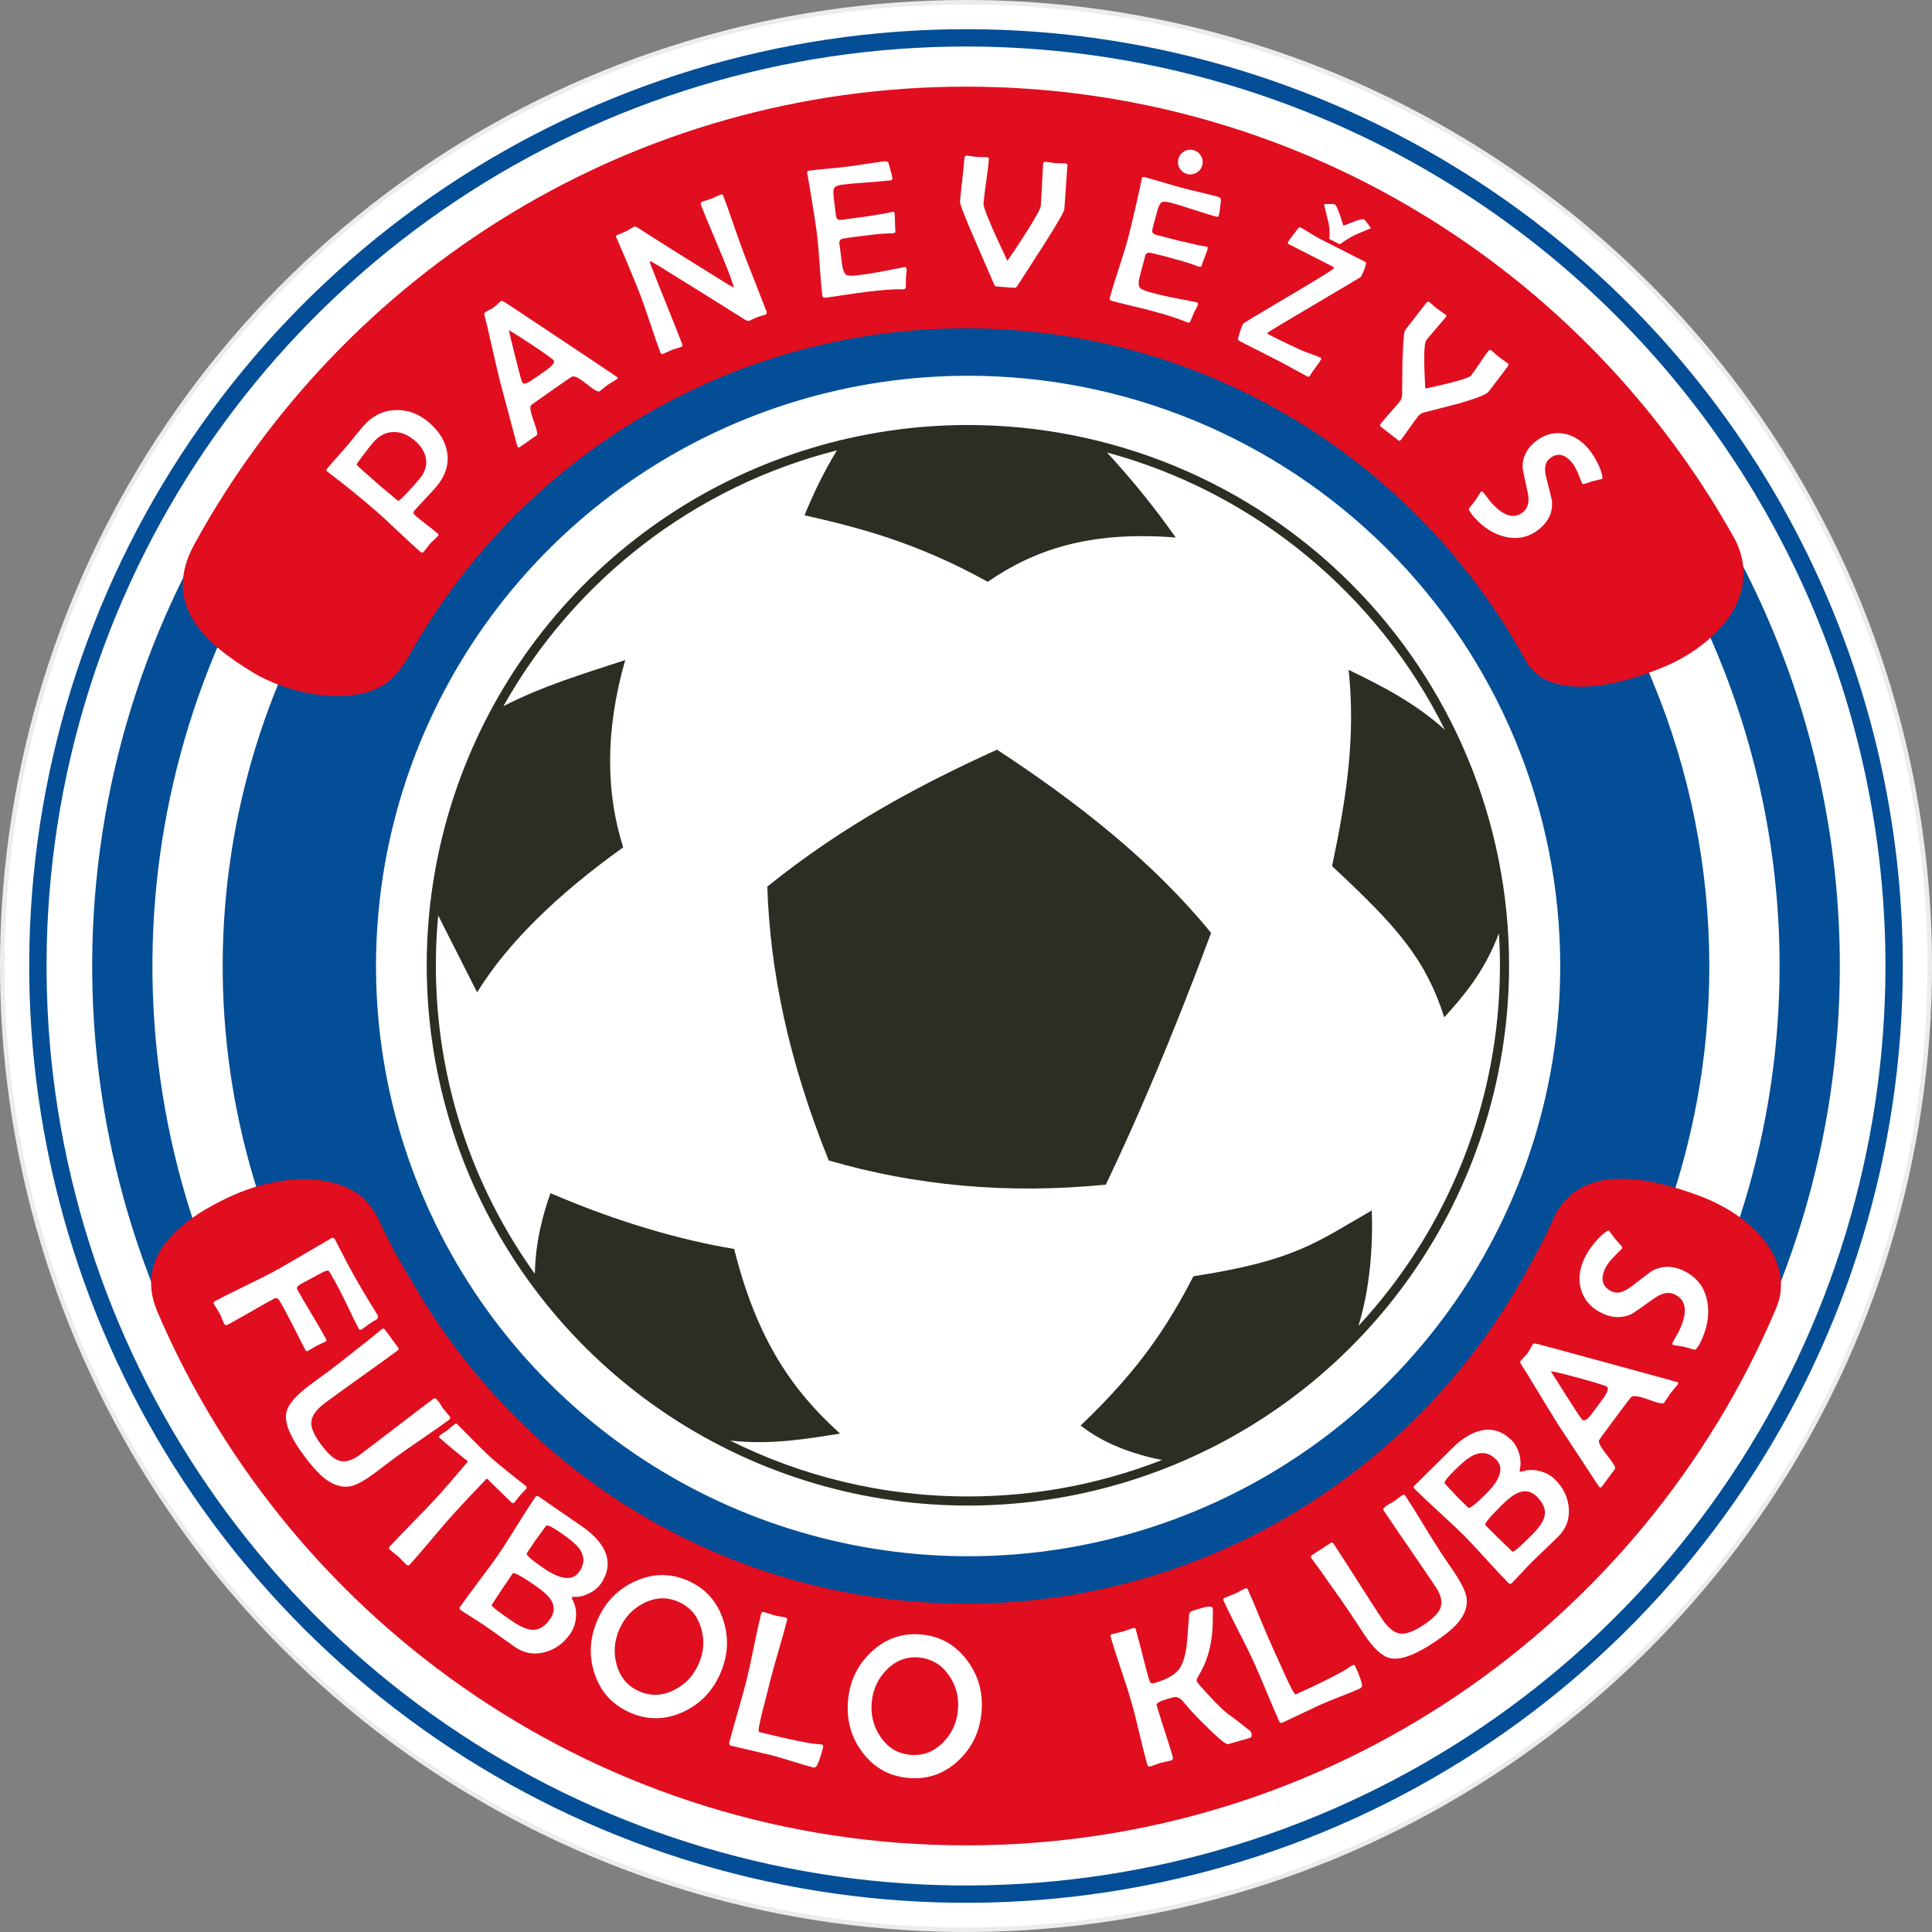
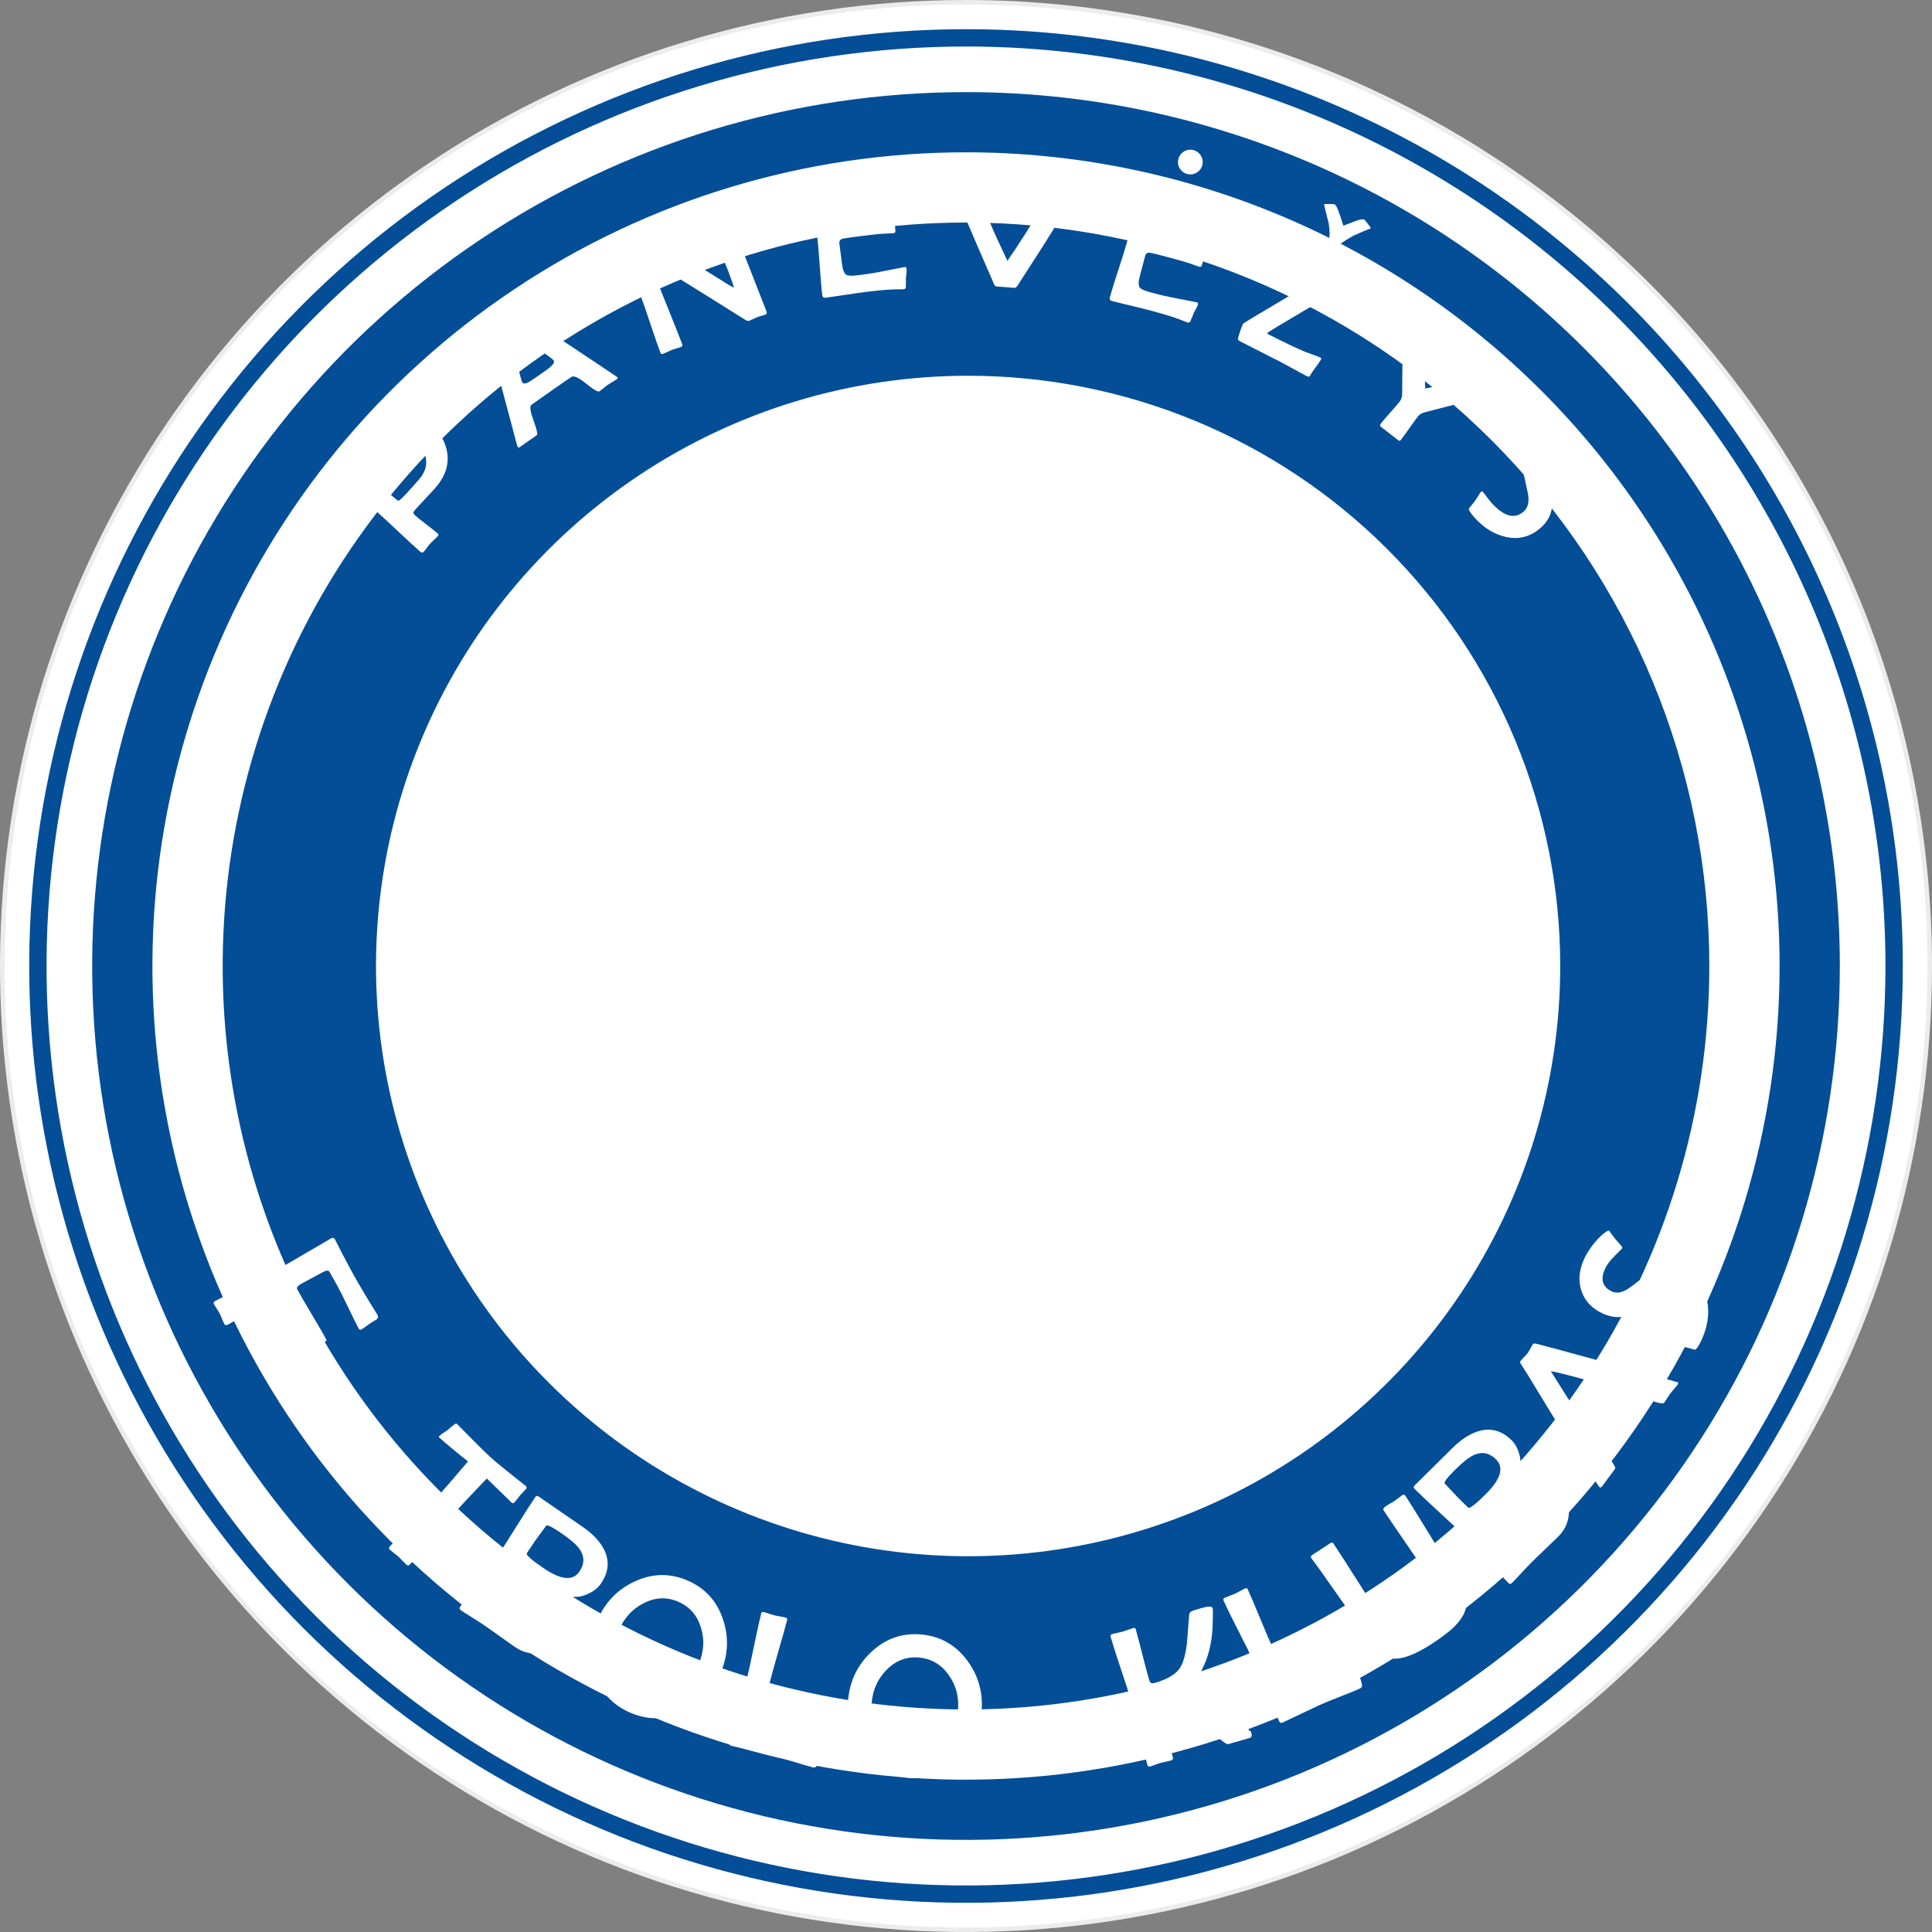
<svg xmlns="http://www.w3.org/2000/svg" width="480" height="480" viewBox="0 0 480 480" fill="none">
  <rect x="0" y="0" width="480" height="480" fill="#808080" stroke="none" />
  <g clip-path="url(#clip0_92_55760)">
    <path fill-rule="evenodd" clip-rule="evenodd" d="M240 0C303.652 0 364.697 25.286 409.706 70.294C454.714 115.303 480 176.348 480 240C480 287.467 465.924 333.869 439.553 373.337C413.181 412.805 375.698 443.566 331.844 461.731C287.99 479.896 239.734 484.649 193.178 475.388C146.623 466.128 103.859 443.27 70.294 409.706C36.73 376.141 13.872 333.377 4.612 286.822C-4.649 240.266 0.104 192.01 18.269 148.156C36.434 104.302 67.195 66.819 106.663 40.447C146.131 14.076 192.533 0 240 0Z" fill="#ECECEC" />
    <path fill-rule="evenodd" clip-rule="evenodd" d="M239.999 1.133C271.368 1.133 302.429 7.311 331.409 19.316C360.39 31.32 386.722 48.914 408.903 71.095C431.084 93.276 448.679 119.609 460.683 148.589C472.687 177.57 478.865 208.631 478.865 240C478.865 287.243 464.856 333.426 438.609 372.707C412.362 411.989 375.056 442.605 331.409 460.684C287.762 478.763 239.734 483.494 193.399 474.277C147.063 465.06 104.501 442.31 71.095 408.904C37.689 375.498 14.939 332.936 5.723 286.6C-3.494 240.265 1.236 192.237 19.316 148.589C37.395 104.942 68.011 67.636 107.292 41.389C146.574 15.142 192.756 1.133 239.999 1.133Z" fill="white" />
    <path fill-rule="evenodd" clip-rule="evenodd" d="M240.002 7.251C301.73 7.251 360.929 31.773 404.577 75.422C448.225 119.071 472.746 178.271 472.746 240C472.746 286.034 459.096 331.033 433.522 369.309C407.948 407.584 371.598 437.416 329.069 455.032C286.541 472.648 239.744 477.258 194.596 468.277C149.448 459.296 107.977 437.129 75.427 404.579C42.877 372.028 20.71 330.556 11.73 285.407C2.75 240.258 7.359 193.46 24.974 150.931C42.59 108.401 72.422 72.051 110.696 46.476C148.971 20.901 193.97 7.251 240.002 7.251Z" fill="#034E97" />
    <path fill-rule="evenodd" clip-rule="evenodd" d="M240.001 11.556C300.586 11.556 358.689 35.624 401.529 78.465C444.369 121.307 468.437 179.412 468.437 240C468.437 285.181 455.039 329.349 429.938 366.916C404.837 404.484 369.161 433.764 327.419 451.054C285.678 468.345 239.747 472.869 195.435 464.054C151.123 455.239 110.419 433.482 78.472 401.534C46.525 369.585 24.768 328.881 15.954 284.567C7.14 240.253 11.663 194.321 28.953 152.578C46.243 110.835 75.522 75.157 113.088 50.055C150.654 24.954 194.82 11.556 240.001 11.556Z" fill="white" />
    <path fill-rule="evenodd" clip-rule="evenodd" d="M240.001 22.887C297.58 22.887 352.8 45.761 393.513 86.478C434.227 127.195 457.1 182.419 457.1 240.001C457.1 282.942 444.368 324.919 420.513 360.623C396.657 396.328 362.751 424.156 323.081 440.589C283.412 457.022 239.76 461.321 197.647 452.944C155.534 444.566 116.851 423.888 86.489 393.524C56.127 363.16 35.451 324.474 27.074 282.358C18.697 240.242 22.996 196.587 39.428 156.915C55.86 117.243 83.686 83.334 119.388 59.477C155.089 35.62 197.063 22.887 240.001 22.887Z" fill="#034E97" />
    <path fill-rule="evenodd" clip-rule="evenodd" d="M240.001 37.841C266.546 37.841 292.83 43.07 317.354 53.229C341.878 63.389 364.161 78.28 382.931 97.052C401.701 115.824 416.59 138.11 426.748 162.637C436.907 187.164 442.135 213.452 442.135 240C442.135 279.984 430.28 319.069 408.069 352.314C385.859 385.559 354.29 411.47 317.354 426.771C280.419 442.072 239.777 446.076 200.567 438.275C161.357 430.475 125.34 411.221 97.071 382.949C68.802 354.676 49.551 318.655 41.751 279.44C33.952 240.225 37.955 199.577 53.254 162.637C68.553 125.697 94.461 94.124 127.702 71.911C160.942 49.697 200.023 37.841 240.001 37.841Z" fill="white" />
    <path fill-rule="evenodd" clip-rule="evenodd" d="M239.999 55.288C264.251 55.288 288.265 60.066 310.671 69.349C333.077 78.631 353.435 92.237 370.584 109.389C387.732 126.541 401.335 146.904 410.616 169.314C419.897 191.724 424.674 215.743 424.674 240C424.674 276.533 413.843 312.245 393.55 342.621C373.258 372.997 344.416 396.672 310.671 410.652C276.926 424.632 239.794 428.29 203.971 421.163C168.147 414.036 135.241 396.444 109.414 370.611C83.587 344.779 65.999 311.866 58.873 276.036C51.747 240.205 55.404 203.066 69.382 169.314C83.359 135.562 107.03 106.714 137.399 86.418C167.769 66.121 203.474 55.288 239.999 55.288Z" fill="#034E97" />
-     <path fill-rule="evenodd" clip-rule="evenodd" d="M240.002 21.527C322.228 21.527 393.849 66.988 431.121 134.14C434.109 140.059 433.59 145.886 431.126 150.72C427.748 157.346 420.466 162.705 413.8 165.519C404.886 169.283 396.459 171.215 389.644 170.437C385.275 169.937 381.671 168.317 379.259 164.514C352.441 115.118 300.133 81.573 240.002 81.573C180.382 81.573 128.451 114.552 101.434 163.261C99.433 166.459 97.63 168.769 95.066 170.311C86.617 175.391 71.733 172.42 63.015 167.174C50.892 159.879 40.062 150.236 48.295 135.206C85.399 67.47 157.341 21.527 240.002 21.527ZM441.198 325.211C407.989 403.525 330.405 458.475 240.002 458.475C149.897 458.475 72.526 403.886 39.136 325.984C32.917 311.463 46.087 302.419 57.242 297.252C68.054 292.245 80.959 291.114 88.978 296.651C91.224 298.201 92.74 300.496 94.142 303.078C96.852 309.33 100.454 315.248 103.915 321.051C131.551 367.386 182.157 398.429 240.002 398.429C299.308 398.429 351.254 365.673 378.389 317.386C381.035 312.677 383.698 307.944 385.862 302.953C391.91 289.333 408.05 291.786 422.201 297.098C437.187 302.723 445.916 314.416 441.198 325.211Z" fill="#E00E1F" />
    <path fill-rule="evenodd" clip-rule="evenodd" d="M240.526 93.355C259.844 93.355 278.974 97.148 296.822 104.517C314.669 111.887 330.887 122.689 344.547 136.306C358.207 149.923 369.043 166.089 376.436 183.881C383.829 201.673 387.634 220.742 387.634 240C387.634 269.003 379.006 297.356 362.841 321.471C346.677 345.587 323.702 364.383 296.822 375.482C269.941 386.581 240.363 389.485 211.827 383.827C183.29 378.169 157.078 364.202 136.505 343.693C115.932 323.185 101.921 297.055 96.245 268.609C90.569 240.162 93.482 210.677 104.616 183.881C115.75 157.085 134.605 134.182 158.797 118.069C182.989 101.955 211.431 93.355 240.526 93.355Z" fill="white" />
-     <path fill-rule="evenodd" clip-rule="evenodd" d="M240.471 105.591C276.13 105.591 310.329 119.733 335.544 144.906C360.759 170.08 374.924 204.222 374.924 239.822C374.924 266.371 367.039 292.323 352.265 314.397C337.491 336.471 316.492 353.676 291.924 363.836C267.356 373.996 240.322 376.654 214.24 371.474C188.159 366.295 164.202 353.511 145.398 334.738C126.594 315.966 113.789 292.048 108.601 266.009C103.413 239.971 106.076 212.982 116.252 188.454C126.429 163.927 143.662 142.962 165.773 128.213C187.883 113.463 213.879 105.591 240.471 105.591Z" fill="#2D2D24" />
-     <path fill-rule="evenodd" clip-rule="evenodd" d="M275.026 112.418C311.881 122.362 342.358 147.82 358.987 181.34C351.784 174.778 343.514 170.505 335.057 166.413C336.789 182.654 334.693 197.529 330.94 215.187C347.102 230.194 354.144 238.209 358.825 252.741C362.951 248.182 368.665 241.859 372.412 231.85C372.569 234.488 372.659 237.145 372.659 239.823C372.659 274.412 359.316 305.891 337.497 329.426C340.379 320.204 341.176 309.115 340.792 300.743C327.186 308.552 321.828 313.199 296.505 317.084C290.61 328.461 283.592 339.853 268.47 354.169C272.763 357.495 278.938 360.776 288.669 362.735C273.736 368.579 257.479 371.788 240.473 371.788C219.239 371.788 199.178 366.78 181.397 357.893C191.681 359.101 201.398 357.312 208.72 356.175C197.084 345.656 188.144 333.198 182.4 310.296C169.752 308.209 153.98 303.852 136.771 296.443C134.942 301.523 133.028 308.444 132.88 316.487C117.399 294.878 108.287 268.411 108.287 239.823C108.287 235.648 108.488 231.519 108.868 227.443L118.536 246.54C125.962 234.533 138.061 222.526 154.833 210.518C150.619 197.281 150.202 181.897 155.333 163.989C144.721 167.477 134.839 170.418 125.063 175.457C142.561 144.26 172.382 120.878 207.943 111.891C204.716 117.088 201.875 123.121 199.883 128.023C212.533 130.897 227.288 134.488 245.399 144.55C256.857 136.684 270.469 131.828 292.111 133.55C287.181 126.526 281.284 119.173 275.026 112.418ZM247.703 186.253C229.116 194.717 210.009 204.681 190.629 220.274C191.317 241.141 195.865 263.446 205.899 288.316C227.427 294.57 250.248 296.738 274.738 294.32C282.477 278.164 291.155 257.943 300.897 231.781C286.755 214.437 268.105 199.594 247.703 186.253Z" fill="white" />
    <path fill-rule="evenodd" clip-rule="evenodd" d="M89.771 330.315C89.5 330.461 89.281 330.389 89.119 330.088C88.515 328.967 87.594 327.098 86.348 324.487C85.181 322.041 84.237 320.185 83.517 318.918L82.65 317.361C82.094 316.364 81.787 315.848 81.726 315.805C81.462 315.579 80.928 315.677 80.143 316.099L74.964 318.886C73.988 319.411 73.611 319.888 73.832 320.299C74.583 321.692 75.775 323.746 77.416 326.475C79.049 329.209 80.245 331.27 80.992 332.656C81.154 332.956 81.127 333.169 80.892 333.296C80.65 333.426 80.279 333.597 79.775 333.821C79.278 334.041 78.911 334.22 78.661 334.354C78.404 334.492 78.023 334.716 77.518 335.026C77.006 335.339 76.625 335.563 76.368 335.701C76.2 335.792 76.029 335.685 75.867 335.385C75.333 334.395 74.557 332.884 73.529 330.836C72.498 328.8 71.714 327.273 71.176 326.276C70.181 324.429 69.602 323.389 69.449 323.158C69.028 322.553 68.59 322.373 68.128 322.621C66.837 323.316 64.927 324.39 62.384 325.854C59.849 327.312 57.932 328.391 56.64 329.086C56.215 329.315 55.9 329.257 55.714 328.913C55.56 328.627 55.368 328.182 55.122 327.586C54.884 326.986 54.688 326.534 54.526 326.233C54.391 325.984 54.172 325.629 53.855 325.146C53.543 324.672 53.319 324.31 53.189 324.068C52.995 323.709 53.055 323.45 53.37 323.28C54.962 322.423 57.389 321.202 60.663 319.621C63.933 318.031 66.36 316.81 67.945 315.958C69.427 315.16 74.146 312.432 82.105 307.762L82.384 307.612C82.677 307.435 82.948 307.516 83.193 307.867C83.256 307.984 83.724 308.905 84.597 310.629C85.765 312.904 86.88 314.99 87.944 316.895C89.368 319.467 91.292 322.687 93.71 326.559C94.046 327.078 93.97 327.516 93.496 327.866C93.099 328.061 92.528 328.406 91.783 328.902C90.766 329.666 90.102 330.137 89.771 330.315Z" fill="white" />
-     <path fill-rule="evenodd" clip-rule="evenodd" d="M111.64 352.688C110.124 353.818 107.814 355.445 104.7 357.567C101.591 359.696 99.269 361.322 97.76 362.446C97.265 362.814 96.529 363.373 95.55 364.123C94.578 364.868 93.848 365.422 93.367 365.78C90.634 367.816 88.555 368.971 87.121 369.249C84.921 369.672 82.69 368.966 80.433 367.138C79.048 366.019 77.42 364.2 75.543 361.683C72.142 357.123 70.666 353.57 71.122 351.018C71.474 349.052 73.418 346.753 76.938 344.131C77.372 343.807 78.106 343.272 79.138 342.523C80.17 341.776 80.983 341.18 81.571 340.742C83.108 339.598 85.897 337.416 89.933 334.202C91.001 333.406 92.56 332.152 94.6 330.456C94.744 330.328 94.845 330.242 94.899 330.202C95.173 329.998 95.431 330.065 95.685 330.406C96.083 330.94 96.619 331.672 97.283 332.59C98.057 333.655 98.594 334.376 98.878 334.757C99.097 335.05 99.091 335.293 98.858 335.468C96.874 336.946 93.864 339.125 89.818 342.004C85.772 344.883 82.762 347.062 80.778 348.54C78.533 350.212 77.39 351.842 77.335 353.441C77.276 354.825 78.108 356.677 79.825 358.981C81.394 361.083 82.792 362.358 84.029 362.819C85.587 363.403 87.348 362.963 89.318 361.495C91.376 359.963 94.451 357.62 98.535 354.485C102.614 351.343 105.682 349.005 107.746 347.468C107.953 347.314 108.226 347.401 108.564 347.742C108.801 347.99 109.09 348.378 109.44 348.917C109.83 349.551 110.017 349.857 110.002 349.837C110.176 350.071 110.461 350.41 110.854 350.854C111.241 351.303 111.53 351.649 111.704 351.883C111.948 352.21 111.927 352.475 111.64 352.688Z" fill="white" />
    <path fill-rule="evenodd" clip-rule="evenodd" d="M127.905 373.172C127.619 373.487 127.369 373.552 127.153 373.357C126.813 373.049 124.745 371.04 120.947 367.329C117.506 370.91 114.775 373.808 112.766 376.023C111.507 377.411 109.67 379.534 107.262 382.399C104.854 385.263 103.017 387.387 101.763 388.769C101.534 389.021 101.244 388.994 100.892 388.676C100.676 388.48 100.359 388.16 99.948 387.72C99.537 387.28 99.215 386.954 98.986 386.747C98.77 386.551 98.42 386.268 97.942 385.902C97.458 385.531 97.114 385.253 96.892 385.051C96.596 384.783 96.576 384.495 96.85 384.193C98.098 382.817 100.029 380.813 102.642 378.156C105.255 375.511 107.186 373.495 108.445 372.107C110.393 369.961 112.995 366.957 116.268 363.089C112.978 360.467 110.617 358.496 109.166 357.182C109.024 357.053 109.006 356.924 109.112 356.807C109.308 356.591 109.649 356.327 110.123 356.015C110.741 355.608 111.106 355.366 111.221 355.289C111.62 354.887 112.238 354.379 113.063 353.767C113.259 353.663 113.436 353.678 113.578 353.806L113.784 354.026C117.82 358.144 120.522 360.818 121.886 362.054C123.09 363.145 125.137 364.843 128.046 367.141C130.016 368.713 130.85 369.356 130.542 369.076C130.85 369.356 130.929 369.629 130.77 369.878C130.868 369.72 130.324 370.295 129.143 371.597C128.997 371.757 128.798 372.015 128.533 372.381C128.267 372.736 128.056 373.006 127.905 373.172Z" fill="white" />
    <path fill-rule="evenodd" clip-rule="evenodd" d="M141.69 405.888C140.09 408.224 138.007 409.745 135.449 410.457C132.752 411.195 130.258 410.781 127.962 409.21C127.103 408.622 125.825 407.716 124.127 406.495C122.43 405.273 121.147 404.375 120.287 403.786C119.655 403.354 118.692 402.725 117.382 401.91C116.08 401.099 115.112 400.477 114.48 400.045C114.142 399.814 114.081 399.55 114.293 399.241C115.305 397.764 116.895 395.592 119.061 392.724C121.229 389.869 122.819 387.697 123.831 386.22C124.895 384.667 126.431 382.277 128.424 379.059C130.424 375.846 131.955 373.463 133.024 371.904C133.226 371.608 133.49 371.577 133.827 371.807C135.023 372.626 136.813 373.86 139.21 375.521C141.607 377.181 143.408 378.414 144.618 379.242C147.437 381.17 149.323 383.237 150.291 385.434C151.458 388.109 151.119 390.784 149.284 393.464C148.648 394.391 147.721 395.17 146.497 395.806C145.278 396.435 144.108 396.744 142.996 396.73C142.43 396.716 142.12 396.756 142.063 396.838C142.011 396.914 142.101 397.197 142.346 397.678C142.978 398.938 143.226 400.329 143.097 401.845C142.967 403.36 142.5 404.706 141.69 405.888ZM143.945 390.467C145.244 388.57 145.263 386.716 144.024 384.899C143.274 383.812 141.735 382.476 139.412 380.886C137.156 379.343 135.911 378.743 135.685 379.073C135.379 379.52 134.907 380.165 134.258 381.023C133.61 381.881 133.128 382.54 132.817 382.994C132.605 383.303 132.283 383.789 131.858 384.437C131.43 385.092 131.107 385.578 130.886 385.901C130.618 386.292 132.005 387.524 135.037 389.599C139.348 392.549 142.321 392.837 143.945 390.467ZM136.711 402.188C137.832 400.553 137.854 398.944 136.785 397.365C136.123 396.356 134.806 395.183 132.84 393.837C129.457 391.523 127.643 390.544 127.394 390.908L125.135 394.206C124.8 394.694 124.311 395.439 123.66 396.447C123.005 397.462 122.51 398.213 122.167 398.715C122.077 398.845 122.433 399.24 123.245 399.897C124.062 400.547 125.317 401.456 127.009 402.613C129.133 404.067 130.841 404.832 132.146 404.917C133.863 405.033 135.389 404.119 136.711 402.188Z" fill="white" />
    <path fill-rule="evenodd" clip-rule="evenodd" d="M178.974 415.737C177.048 420.166 173.968 423.359 169.745 425.319C165.346 427.348 160.957 427.411 156.571 425.505C152.169 423.593 149.211 420.347 147.705 415.77C146.252 411.361 146.5 406.929 148.44 402.469C150.361 398.056 153.448 394.866 157.708 392.904C162.111 390.868 166.488 390.79 170.851 392.686C175.221 394.585 178.165 397.844 179.669 402.447C181.131 406.877 180.902 411.308 178.974 415.737ZM173.607 413.332C174.879 410.407 175.076 407.47 174.19 404.515C173.28 401.386 171.39 399.194 168.509 397.942C165.659 396.704 162.774 396.84 159.869 398.337C157.131 399.745 155.127 401.906 153.858 404.824C152.592 407.733 152.38 410.664 153.221 413.617C154.103 416.769 155.974 418.963 158.824 420.201C161.72 421.46 164.624 421.342 167.548 419.842C170.306 418.453 172.324 416.279 173.607 413.332Z" fill="white" />
    <path fill-rule="evenodd" clip-rule="evenodd" d="M204.515 433.999C203.959 436.212 203.452 437.75 202.976 438.618C202.756 439.052 202.424 439.209 201.98 439.098C200.808 438.803 199.078 438.301 196.777 437.577C194.467 436.86 192.739 436.349 191.567 436.055C190.46 435.777 188.806 435.387 186.603 434.886C184.393 434.383 182.738 433.993 181.639 433.717C181.243 433.617 181.09 433.373 181.19 432.977C181.622 431.257 182.338 428.681 183.324 425.237C184.318 421.795 185.029 419.209 185.465 417.473C185.924 415.647 186.533 412.881 187.281 409.188C188.037 405.498 188.644 402.74 189.105 400.906C189.192 400.559 189.431 400.43 189.826 400.53C190.109 400.601 190.54 400.734 191.109 400.929C191.679 401.123 192.117 401.259 192.417 401.334C192.699 401.405 193.15 401.493 193.76 401.594C194.37 401.696 194.821 401.783 195.104 401.854C195.484 401.95 195.639 402.152 195.564 402.45C195.144 404.122 194.446 406.625 193.472 409.953C192.506 413.281 191.808 415.785 191.384 417.473C191.177 418.297 190.864 419.54 190.444 421.212C190.008 422.879 189.687 424.121 189.48 424.945C188.599 428.45 188.298 430.229 188.589 430.302C194.407 431.762 198.838 432.728 201.875 433.19C202.025 433.21 202.402 433.245 203.009 433.294C203.51 433.317 203.883 433.368 204.134 433.431C204.466 433.514 204.591 433.7 204.515 433.999Z" fill="white" />
    <path fill-rule="evenodd" clip-rule="evenodd" d="M243.861 425.363C243.44 430.174 241.534 434.178 238.15 437.376C234.623 440.695 230.481 442.147 225.717 441.73C220.935 441.312 217.1 439.171 214.218 435.308C211.44 431.589 210.268 427.307 210.692 422.463C211.112 417.668 213.026 413.665 216.444 410.453C219.972 407.125 224.098 405.664 228.838 406.078C233.586 406.494 237.412 408.65 240.3 412.539C243.093 416.277 244.282 420.551 243.861 425.363ZM238.007 424.784C238.285 421.607 237.539 418.758 235.761 416.237C233.904 413.559 231.416 412.079 228.286 411.806C225.19 411.535 222.498 412.579 220.218 414.92C218.068 417.123 216.854 419.808 216.577 422.977C216.3 426.138 217.03 428.985 218.765 431.518C220.602 434.228 223.073 435.715 226.169 435.986C229.315 436.261 232.032 435.228 234.329 432.879C236.503 430.687 237.726 427.986 238.007 424.784Z" fill="white" />
    <path fill-rule="evenodd" clip-rule="evenodd" d="M310.877 430.484C311.088 431.221 310.97 431.653 310.513 431.784L305.114 433.331C304.658 433.461 303.003 432.134 300.141 429.351C297.723 426.994 296.066 425.269 295.171 424.174C294.298 423.125 293.801 422.54 293.679 422.418C292.984 421.778 292.32 421.518 291.682 421.649C291.493 421.685 290.962 421.829 290.105 422.075C288.134 422.639 287.218 423.161 287.358 423.65C287.772 425.09 288.435 427.222 289.361 430.057C290.278 432.887 290.949 435.016 291.356 436.433C291.505 436.953 291.378 437.267 290.986 437.379C290.69 437.464 290.242 437.566 289.627 437.691C289.021 437.812 288.574 437.915 288.27 438.002C287.989 438.082 287.579 438.226 287.04 438.432C286.494 438.64 286.084 438.784 285.804 438.864C285.411 438.977 285.168 438.856 285.065 438.495C284.571 436.775 283.91 434.166 283.08 430.671C282.261 427.181 281.599 424.572 281.105 422.851C280.586 421.043 279.723 418.336 278.512 414.75C277.309 411.163 276.448 408.464 275.927 406.647C275.828 406.303 275.972 406.08 276.364 405.967C276.645 405.887 277.084 405.787 277.672 405.662C278.263 405.545 278.71 405.443 279.006 405.357C279.287 405.277 279.704 405.132 280.251 404.923C280.808 404.72 281.218 404.577 281.507 404.494C281.859 404.393 282.082 404.476 282.162 404.756C282.544 406.085 283.078 408.098 283.757 410.796C284.436 413.495 284.972 415.515 285.358 416.86C285.533 417.468 285.683 417.841 285.801 417.98C286.009 418.224 286.371 418.276 286.884 418.129C289.919 417.259 291.983 416.053 293.063 414.531C293.985 413.184 294.595 411.017 294.909 408.034C295.092 405.712 295.278 403.398 295.453 401.078C295.489 400.782 295.676 400.529 296.028 400.333C296.258 400.198 297.081 399.927 298.491 399.523C300.205 399.032 301.139 399.024 301.279 399.512C301.359 399.793 301.362 401.16 301.287 403.616C301.199 406.482 300.768 409.118 299.996 411.505C299.495 413.112 298.703 414.82 297.632 416.617C297.35 417.053 297.243 417.404 297.321 417.677C297.401 417.957 298.436 419.176 300.43 421.325C302.142 423.181 303.636 424.642 304.909 425.697C306.242 426.624 308.15 428.078 310.631 430.078C310.75 430.191 310.833 430.332 310.877 430.484Z" fill="white" />
    <path fill-rule="evenodd" clip-rule="evenodd" d="M336.692 413.932C337.639 416.008 338.203 417.526 338.373 418.501C338.471 418.978 338.311 419.307 337.893 419.497C336.794 419.998 335.129 420.683 332.879 421.552C330.624 422.432 328.956 423.11 327.856 423.611C326.818 424.084 325.281 424.811 323.247 425.792C321.206 426.777 319.669 427.504 318.638 427.973C318.266 428.143 317.994 428.047 317.825 427.676C317.089 426.062 316.04 423.602 314.661 420.296C313.289 416.986 312.229 414.522 311.486 412.893C310.705 411.181 309.454 408.639 307.733 405.287C306.02 401.931 304.773 399.397 303.988 397.677C303.84 397.351 303.946 397.102 304.317 396.932C304.583 396.812 305.003 396.648 305.569 396.445C306.136 396.241 306.563 396.074 306.844 395.946C307.109 395.825 307.516 395.613 308.056 395.312C308.597 395.011 309.003 394.798 309.268 394.678C309.625 394.515 309.873 394.576 310 394.857C310.716 396.425 311.733 398.817 313.049 402.024C314.373 405.228 315.39 407.619 316.112 409.203C316.465 409.976 316.997 411.143 317.712 412.711C318.412 414.286 318.937 415.457 319.289 416.23C320.789 419.518 321.664 421.096 321.937 420.972C327.396 418.486 331.462 416.478 334.124 414.946C334.253 414.868 334.57 414.66 335.075 414.32C335.481 414.026 335.804 413.833 336.039 413.725C336.35 413.584 336.564 413.651 336.692 413.932Z" fill="white" />
    <path fill-rule="evenodd" clip-rule="evenodd" d="M349.151 371.607C350.198 373.182 351.698 375.574 353.651 378.797C355.61 382.014 357.109 384.418 358.15 385.986C358.492 386.499 359.011 387.264 359.707 388.282C360.399 389.292 360.913 390.05 361.245 390.549C363.131 393.386 364.172 395.524 364.373 396.97C364.677 399.188 363.85 401.375 361.902 403.529C360.709 404.851 358.803 406.376 356.186 408.114C351.446 411.261 347.816 412.541 345.291 411.949C343.346 411.491 341.154 409.427 338.723 405.772C338.424 405.322 337.928 404.561 337.236 403.491C336.545 402.42 335.994 401.576 335.588 400.966C334.527 399.371 332.498 396.47 329.506 392.269C328.768 391.159 327.599 389.536 326.015 387.409C325.894 387.259 325.814 387.152 325.777 387.097C325.588 386.812 325.669 386.558 326.023 386.323C326.578 385.955 327.339 385.459 328.292 384.847C329.398 384.133 330.148 383.635 330.543 383.372C330.849 383.169 331.091 383.188 331.253 383.431C332.622 385.491 334.637 388.612 337.295 392.805C339.953 396.998 341.968 400.119 343.337 402.179C344.887 404.51 346.454 405.738 348.048 405.879C349.428 406.013 351.323 405.284 353.718 403.694C355.904 402.243 357.253 400.917 357.78 399.708C358.448 398.185 358.104 396.404 356.744 394.358C355.324 392.221 353.149 389.026 350.237 384.782C347.319 380.542 345.149 377.354 343.724 375.211C343.581 374.996 343.683 374.728 344.042 374.41C344.303 374.186 344.706 373.919 345.263 373.599C345.918 373.244 346.235 373.074 346.214 373.088C346.457 372.926 346.811 372.662 347.276 372.293C347.745 371.931 348.106 371.661 348.349 371.5C348.689 371.274 348.953 371.309 349.151 371.607Z" fill="white" />
    <path fill-rule="evenodd" clip-rule="evenodd" d="M386.428 367.66C388.428 369.665 389.538 371.992 389.763 374.636C389.988 377.422 389.118 379.793 387.146 381.756C386.408 382.491 385.281 383.578 383.764 385.018C382.248 386.458 381.126 387.551 380.389 388.286C379.846 388.826 379.049 389.655 378.004 390.79C376.965 391.918 376.174 392.753 375.631 393.294C375.342 393.582 375.071 393.593 374.806 393.328C373.542 392.06 371.701 390.096 369.284 387.436C366.879 384.777 365.038 382.813 363.774 381.545C362.445 380.212 360.38 378.259 357.586 375.705C354.797 373.145 352.739 371.198 351.403 369.859C351.151 369.606 351.169 369.341 351.458 369.053C352.485 368.03 354.031 366.502 356.109 364.456C358.186 362.411 359.733 360.871 360.772 359.837C363.191 357.427 365.574 355.959 367.914 355.416C370.761 354.767 373.328 355.596 375.622 357.896C376.416 358.693 377.009 359.748 377.408 361.067C377.8 362.381 377.886 363.588 377.667 364.677C377.548 365.23 377.529 365.542 377.6 365.613C377.665 365.678 377.959 365.643 378.478 365.491C379.834 365.105 381.248 365.119 382.714 365.528C384.181 365.936 385.417 366.645 386.428 367.66ZM371.684 362.582C370.061 360.954 368.241 360.592 366.224 361.472C365.016 362.005 363.417 363.268 361.422 365.255C359.486 367.183 358.665 368.294 358.948 368.577C359.33 368.961 359.877 369.544 360.6 370.34C361.323 371.137 361.882 371.732 362.27 372.122C362.535 372.387 362.952 372.794 363.511 373.331C364.076 373.873 364.493 374.28 364.77 374.557C365.105 374.894 366.574 373.76 369.177 371.168C372.878 367.483 373.713 364.617 371.684 362.582ZM381.866 371.861C380.467 370.458 378.888 370.137 377.137 370.893C376.023 371.356 374.625 372.432 372.937 374.113C370.033 377.004 368.734 378.603 369.045 378.916L371.868 381.747C372.286 382.166 372.927 382.785 373.798 383.611C374.674 384.443 375.321 385.068 375.751 385.499C375.863 385.611 376.317 385.335 377.113 384.659C377.904 383.977 379.031 382.914 380.483 381.468C382.307 379.652 383.376 378.117 383.702 376.852C384.135 375.186 383.519 373.519 381.866 371.861Z" fill="white" />
    <path fill-rule="evenodd" clip-rule="evenodd" d="M416.86 343.443C417.013 343.557 416.974 343.777 416.741 344.092C416.557 344.339 416.269 344.685 415.876 345.13C415.483 345.575 415.19 345.927 415.006 346.175C414.822 346.422 414.564 346.811 414.236 347.336C413.909 347.86 413.651 348.25 413.467 348.497C413.199 348.858 411.861 348.591 409.459 347.69C407.056 346.789 405.621 346.625 405.157 347.194C404.779 347.66 403.832 348.907 402.316 350.946L400.016 354.041C398.417 356.193 397.516 357.433 397.313 357.749C397.005 358.247 397.642 359.498 399.223 361.49C400.804 363.483 401.484 364.621 401.271 364.908L397.997 369.313C397.803 369.574 397.61 369.638 397.429 369.504C397.296 369.405 397.078 369.098 396.75 368.575L387.186 354.03C386.432 352.838 384.291 349.35 380.772 343.555C380.209 342.567 379.319 341.139 378.101 339.259C377.713 338.733 377.59 338.382 377.729 338.195C377.913 337.948 378.22 337.605 378.644 337.173C379.069 336.742 379.375 336.399 379.559 336.151C379.733 335.917 379.956 335.533 380.247 335.002C380.526 334.473 380.744 334.096 380.908 333.875C380.998 333.755 381.365 333.778 382.005 333.922C382.963 334.155 388.055 335.529 397.266 338.05C410.235 341.576 416.766 343.374 416.86 343.443ZM399.257 344.547C398.875 344.264 396.744 343.585 392.853 342.522C389.079 341.484 386.562 340.862 385.3 340.661C390.19 348.48 392.798 352.511 393.126 352.754C393.567 353.082 394.196 352.781 395.016 351.845C395.065 351.808 395.548 351.171 396.462 349.941L397.963 347.922C399.349 346.057 399.778 344.934 399.257 344.547Z" fill="white" />
    <path fill-rule="evenodd" clip-rule="evenodd" d="M399.765 305.732C400.113 306.25 400.669 306.994 401.419 307.972C401.799 308.341 402.317 308.928 402.964 309.732C403.059 309.885 403.074 310.03 403.004 310.182C403.011 310.166 402.418 310.755 401.228 311.957C400.035 313.149 399.229 314.217 398.799 315.147C397.544 317.86 398.11 319.773 400.501 320.876C401.832 321.491 403.43 321.073 405.301 319.626C408.455 317.193 410.233 315.868 410.64 315.642C413.041 314.44 415.539 314.437 418.126 315.632C421.431 317.158 423.436 319.671 424.136 323.159C424.759 326.299 424.286 329.584 422.703 333.008C421.965 334.604 421.389 335.374 420.977 335.331C420.39 335.133 419.513 334.884 418.334 334.596C417.835 334.503 417.09 334.389 416.082 334.226C415.932 334.212 415.793 334.175 415.68 334.123C415.468 334.025 415.422 333.866 415.524 333.647C415.687 333.292 415.969 332.761 416.384 332.063C416.795 331.372 417.088 330.838 417.26 330.468C419.374 325.895 418.958 322.923 416.001 321.558C414.556 320.891 412.874 321.233 410.955 322.585C407.478 325.061 405.683 326.324 405.572 326.364C403.207 327.529 400.758 327.526 398.216 326.352C395.463 325.081 393.678 323.165 392.865 320.597C392.079 318.107 392.329 315.461 393.619 312.672C394.164 311.493 394.99 310.224 396.078 308.863C397.281 307.392 398.376 306.375 399.369 305.815C399.464 305.768 399.598 305.738 399.765 305.732Z" fill="white" />
    <path fill-rule="evenodd" clip-rule="evenodd" d="M106.598 104.98C109.282 107.311 110.798 109.9 111.151 112.751C111.505 115.684 110.535 118.474 108.228 121.127C107.664 121.775 106.78 122.731 105.579 124.006C104.389 125.281 103.495 126.249 102.921 126.909C102.601 127.277 102.677 127.661 103.145 128.067C103.753 128.596 104.69 129.348 105.966 130.323C107.243 131.299 108.18 132.051 108.788 132.579C108.981 132.747 108.989 132.939 108.795 133.161C108.587 133.4 108.243 133.737 107.774 134.181C107.299 134.621 106.955 134.957 106.747 135.197C106.569 135.402 106.322 135.721 106.011 136.149C105.701 136.576 105.459 136.89 105.291 137.082C105.042 137.369 104.745 137.356 104.388 137.047C103.143 135.965 101.312 134.282 98.889 131.992C96.477 129.702 94.634 128.009 93.383 126.922C89.816 123.824 85.88 120.63 81.564 117.343L81.292 117.137C81.03 116.93 81.028 116.672 81.298 116.363C81.836 115.743 82.645 114.825 83.734 113.596C84.824 112.368 85.643 111.438 86.187 110.813C86.654 110.275 87.332 109.449 88.216 108.339C89.11 107.228 89.788 106.401 90.251 105.87C92.446 103.345 95.1 102.018 98.226 101.882C101.281 101.757 104.078 102.79 106.598 104.98ZM103.105 109.516C101.391 108.027 99.621 107.3 97.784 107.335C95.875 107.359 94.194 108.217 92.725 109.906C92.267 110.432 91.495 111.402 90.415 112.833C89.171 114.451 88.568 115.322 88.621 115.45C88.684 115.649 90.618 117.39 94.413 120.687C94.892 121.104 95.622 121.717 96.606 122.521C97.591 123.324 98.32 123.938 98.799 124.354C98.904 124.446 99.093 124.383 99.369 124.182C100.042 123.669 101.615 121.979 104.096 119.127C105.488 117.526 106.074 115.85 105.852 114.098C105.627 112.445 104.718 110.917 103.105 109.516Z" fill="white" />
    <path fill-rule="evenodd" clip-rule="evenodd" d="M153.426 93.753C153.529 93.899 153.43 94.081 153.132 94.29C152.897 94.454 152.541 94.675 152.063 94.952C151.586 95.23 151.224 95.455 150.989 95.619C150.754 95.783 150.412 96.051 149.969 96.418C149.526 96.784 149.184 97.052 148.949 97.216C148.607 97.456 147.505 96.828 145.65 95.329C143.795 93.829 142.576 93.264 142 93.629C141.53 93.93 140.328 94.752 138.392 96.106L135.453 98.163C133.41 99.593 132.251 100.422 131.979 100.641C131.562 100.99 131.757 102.281 132.566 104.503C133.376 106.724 133.642 107.928 133.369 108.118L129.186 111.045C128.939 111.218 128.75 111.218 128.63 111.047C128.541 110.92 128.439 110.585 128.303 110.028L124.137 94.389C123.822 93.117 122.957 89.412 121.555 83.266C121.348 82.23 120.982 80.709 120.459 78.693C120.272 78.115 120.266 77.77 120.444 77.645C120.678 77.481 121.05 77.268 121.552 77.012C122.053 76.756 122.424 76.543 122.659 76.379C122.881 76.224 123.19 75.95 123.603 75.567C124.005 75.182 124.308 74.913 124.518 74.766C124.632 74.686 124.949 74.814 125.472 75.129C126.248 75.616 130.338 78.321 137.724 83.247C148.13 90.162 153.364 93.664 153.426 93.753ZM137.572 89.564C137.319 89.202 135.638 87.978 132.516 85.899C129.491 83.876 127.454 82.589 126.399 82.041C128.417 90.374 129.534 94.696 129.752 95.007C130.046 95.425 130.689 95.344 131.687 94.758C131.741 94.74 132.354 94.32 133.522 93.503L135.439 92.162C137.21 90.923 137.918 90.058 137.572 89.564Z" fill="white" />
    <path fill-rule="evenodd" clip-rule="evenodd" d="M179.685 48.629C180.31 50.255 181.193 52.727 182.342 56.043C183.484 59.362 184.371 61.842 184.998 63.475C185.59 65.015 186.49 67.315 187.699 70.376C188.907 73.437 189.805 75.73 190.396 77.269C190.577 77.739 190.492 78.037 190.137 78.173C189.928 78.253 189.601 78.354 189.158 78.474C188.714 78.594 188.388 78.695 188.178 78.775C187.954 78.861 187.615 79.016 187.169 79.237C186.715 79.461 186.376 79.616 186.152 79.702C185.899 79.799 185.506 79.684 184.972 79.35C180.342 76.416 173.366 72.059 164.031 66.294C162.591 65.419 161.771 64.946 161.563 64.86C161.419 64.916 161.457 65.233 161.679 65.811C162.515 67.987 163.806 71.24 165.55 75.563C167.296 79.894 168.588 83.147 169.421 85.316C169.601 85.785 169.545 86.072 169.263 86.18C169.025 86.272 168.647 86.392 168.139 86.537C167.623 86.685 167.253 86.802 167.007 86.897C166.754 86.994 166.386 87.16 165.904 87.394C165.414 87.632 165.047 87.798 164.793 87.895C164.439 88.031 164.21 87.953 164.101 87.671C163.507 86.124 162.68 83.755 161.622 80.57C160.575 77.389 159.745 75.012 159.143 73.443C158.487 71.737 157.239 68.683 155.409 64.285C154.936 63.14 154.194 61.426 153.197 59.154L153.07 58.888C152.975 58.684 153.097 58.505 153.446 58.354C154.359 57.987 155.064 57.684 155.575 57.438C155.765 57.348 156.122 57.153 156.632 56.841C157.062 56.577 157.414 56.392 157.682 56.29C157.812 56.24 158.109 56.366 158.576 56.651C163.537 59.865 171.062 64.592 181.144 70.833C181.582 71.088 181.979 71.301 182.335 71.471C182.208 70.84 181.733 69.472 180.919 67.354C180.214 65.518 179.091 62.789 177.551 59.167C176.003 55.548 174.883 52.826 174.183 51.005C174.005 50.542 174.054 50.258 174.336 50.15C174.596 50.05 174.988 49.925 175.515 49.764C176.046 49.61 176.444 49.482 176.698 49.385C176.965 49.282 177.362 49.105 177.88 48.856C178.402 48.615 178.799 48.438 179.066 48.335C179.363 48.221 179.566 48.318 179.685 48.629Z" fill="white" />
    <path fill-rule="evenodd" clip-rule="evenodd" d="M225.24 66.856C225.27 67.094 225.251 67.447 225.193 67.915C225.125 68.501 225.084 68.857 225.068 68.983C225.097 69.526 225.088 70.331 225.047 71.382C225.011 71.659 224.829 71.822 224.513 71.861C224.367 71.88 224.079 71.884 223.649 71.875C221.77 71.836 218.894 72.061 215.019 72.544C213.919 72.681 212.269 72.91 210.071 73.246C207.872 73.582 206.223 73.818 205.131 73.954C204.631 74.016 204.358 73.832 204.303 73.394C204.094 71.711 203.872 69.18 203.644 65.783C203.409 62.395 203.186 59.856 202.977 58.173C202.764 56.468 202.282 53.29 201.515 48.642C201.335 47.447 201.027 45.667 200.599 43.294L200.537 42.982C200.478 42.638 200.649 42.445 201.057 42.395C202.11 42.263 203.69 42.098 205.795 41.891C207.91 41.69 209.49 41.524 210.543 41.393C211.542 41.269 213.045 41.05 215.044 40.739C217.044 40.436 218.54 40.218 219.546 40.093C220.254 40.005 220.665 40.172 220.781 40.602C221.343 42.538 221.65 43.755 221.71 44.232C221.753 44.578 221.613 44.767 221.282 44.808C220.006 44.967 218.06 45.139 215.451 45.323C212.85 45.499 210.889 45.673 209.582 45.835C208.352 45.988 207.595 46.246 207.314 46.617C207.032 46.988 206.973 47.83 207.135 49.136L207.553 52.486C207.667 53.4 207.757 53.935 207.822 54.075C208.01 54.527 208.431 54.709 209.077 54.629C209.262 54.606 209.514 54.566 209.843 54.51C210.189 54.467 210.443 54.435 210.604 54.415C213.549 54.048 216.187 53.666 218.518 53.266C219.43 53.129 220.497 52.918 221.727 52.64C222.039 52.571 222.217 52.689 222.255 52.988C222.314 53.465 222.352 54.209 222.36 55.214C222.369 56.22 222.408 56.972 222.469 57.464C222.503 57.732 222.297 57.898 221.843 57.955C221.666 57.977 220.991 58.006 219.816 58.043C218.968 58.063 217.071 58.252 214.126 58.619C211.651 58.927 210.086 59.153 209.432 59.289C208.838 59.41 208.531 59.768 208.512 60.363C208.514 60.262 208.594 60.837 208.751 62.097L209.167 65.431C209.361 66.991 209.721 67.937 210.254 68.268C210.67 68.537 211.627 68.573 213.126 68.387L215.599 68.056C216.652 67.925 219.583 67.38 224.389 66.415L224.724 66.35C225.02 66.282 225.189 66.448 225.24 66.856Z" fill="white" />
    <path fill-rule="evenodd" clip-rule="evenodd" d="M264.436 51.943C264.385 52.584 262.666 55.571 259.268 60.919C257.125 64.252 254.981 67.587 252.831 70.92C252.572 71.342 252.308 71.539 252.038 71.518L247.488 71.16C247.28 71.144 247.08 70.91 246.906 70.454C246.867 70.358 245.341 66.844 242.321 59.904C239.736 53.946 238.467 50.709 238.509 50.184C238.603 48.987 238.783 47.2 239.055 44.822C239.329 42.436 239.508 40.648 239.602 39.459C239.646 38.904 239.845 38.64 240.208 38.668C240.494 38.691 240.917 38.747 241.462 38.829C242.007 38.918 242.422 38.974 242.708 38.997C242.986 39.019 243.397 39.028 243.965 39.026C244.524 39.031 244.943 39.041 245.213 39.062C245.561 39.089 245.72 39.241 245.697 39.527C245.601 40.754 245.379 42.585 245.023 45.027C244.675 47.477 244.452 49.316 244.355 50.55C244.274 51.577 246.247 56.33 250.289 64.802C251.691 62.792 253.226 60.474 254.885 57.863C257.297 54.077 258.522 51.836 258.577 51.149C258.67 49.968 258.777 48.213 258.883 45.868C258.991 43.524 259.089 41.776 259.181 40.611C259.205 40.31 259.386 40.176 259.718 40.203C260.004 40.225 260.419 40.281 260.98 40.364C261.533 40.454 261.948 40.51 262.218 40.531C262.488 40.553 262.9 40.562 263.46 40.559C264.011 40.564 264.422 40.572 264.692 40.594C265.025 40.62 265.207 40.774 265.223 41.062C265.215 40.961 265.185 41.246 265.131 41.925C265.044 43.037 264.928 44.705 264.783 46.938C264.639 49.163 264.523 50.832 264.436 51.943Z" fill="white" />
    <path fill-rule="evenodd" clip-rule="evenodd" d="M297.588 75.757C297.526 75.989 297.376 76.31 297.145 76.721C296.862 77.238 296.69 77.553 296.628 77.664C296.45 78.178 296.138 78.92 295.705 79.878C295.568 80.122 295.337 80.204 295.03 80.122C294.888 80.084 294.619 79.98 294.224 79.81C292.498 79.067 289.748 78.195 285.976 77.185C284.906 76.898 283.291 76.49 281.127 75.975C278.963 75.459 277.346 75.058 276.284 74.774C275.797 74.644 275.614 74.37 275.728 73.944C276.167 72.306 276.915 69.877 277.982 66.644C279.04 63.417 279.79 60.98 280.229 59.343C280.674 57.682 281.424 54.557 282.464 49.962C282.746 48.787 283.131 47.022 283.628 44.663L283.688 44.35C283.763 44.01 283.994 43.895 284.391 44.001C285.416 44.276 286.942 44.717 288.971 45.316C291.005 45.925 292.532 46.365 293.557 46.64C294.53 46.901 296.004 47.263 297.974 47.726C299.941 48.197 301.408 48.558 302.388 48.821C303.077 49.005 303.395 49.314 303.34 49.757C303.132 51.761 302.959 53.005 302.835 53.468C302.744 53.805 302.543 53.928 302.221 53.841C300.979 53.509 299.111 52.936 296.625 52.127C294.149 51.311 292.266 50.735 290.994 50.395C289.797 50.074 288.999 50.028 288.598 50.266C288.198 50.503 287.826 51.261 287.485 52.533L286.611 55.793C286.372 56.683 286.254 57.213 286.261 57.367C286.266 57.857 286.588 58.184 287.216 58.352C287.396 58.4 287.645 58.459 287.97 58.53C288.307 58.62 288.554 58.686 288.711 58.728C291.578 59.496 294.166 60.133 296.476 60.639C297.373 60.855 298.441 61.061 299.685 61.266C300 61.318 300.121 61.495 300.043 61.786C299.918 62.25 299.674 62.954 299.303 63.889C298.932 64.823 298.685 65.535 298.556 66.014C298.486 66.275 298.233 66.352 297.792 66.234C297.619 66.188 296.983 65.961 295.881 65.553C295.087 65.253 293.258 64.715 290.392 63.947C287.982 63.302 286.448 62.923 285.79 62.803C285.194 62.692 284.775 62.908 284.533 63.453C284.574 63.36 284.431 63.922 284.102 65.149L283.232 68.394C282.825 69.913 282.802 70.924 283.171 71.432C283.456 71.837 284.329 72.231 285.788 72.622L288.204 73.245C289.229 73.519 292.149 74.117 296.965 75.03L297.301 75.095C297.6 75.144 297.695 75.361 297.588 75.757ZM295.734 37.194C297.43 37.194 298.806 38.569 298.806 40.264C298.806 41.959 297.43 43.334 295.734 43.334C294.038 43.334 292.663 41.959 292.663 40.264C292.663 38.569 294.038 37.194 295.734 37.194Z" fill="white" />
    <path fill-rule="evenodd" clip-rule="evenodd" d="M328.238 89.226C327.998 89.695 327.546 90.377 326.871 91.259C326.206 92.136 325.743 92.822 325.497 93.305C325.346 93.602 325.113 93.666 324.789 93.5C323.981 93.089 322.783 92.453 321.217 91.586C319.651 90.719 318.457 90.076 317.649 89.665L308.04 84.772C307.667 84.583 307.51 84.329 307.585 84.028C308.055 82.373 308.476 81.171 308.856 80.426C308.93 80.281 312.668 78.031 320.057 73.669C327.453 69.31 331.227 66.974 331.392 66.65C331.47 66.498 331.339 66.345 331.001 66.173L320.225 60.686C319.956 60.548 319.888 60.34 320.025 60.071C320.082 59.961 320.488 59.403 321.261 58.38C322.024 57.361 322.472 56.773 322.612 56.618C322.755 56.456 322.96 56.448 323.229 56.584C323.754 56.852 324.509 57.297 325.496 57.921C326.478 58.535 327.227 58.976 327.738 59.236L339.1 65.022C339.349 65.148 339.434 65.34 339.373 65.595C339.155 66.519 338.745 67.578 338.14 68.765C338.101 68.841 334.241 71.142 326.56 75.668C318.871 80.19 314.973 82.55 314.857 82.743C314.876 82.874 314.983 82.99 315.169 83.085C319.084 85.078 322.115 86.517 324.274 87.416C324.557 87.525 325.203 87.759 326.212 88.117C327.031 88.403 327.66 88.654 328.088 88.872C328.267 88.963 328.311 89.081 328.238 89.226ZM340.588 56.716C339.395 57.178 337.949 57.797 336.225 58.57C334.875 59.325 333.876 59.955 333.22 60.473C333.001 60.63 332.8 60.667 332.606 60.569L330.487 59.489C330.307 59.398 330.246 59.228 330.286 58.979C330.403 58.187 330.339 57.016 330.102 55.452C329.701 53.902 329.315 52.34 328.946 50.762C329.015 50.694 329.456 50.666 330.266 50.679C331.073 50.699 331.527 50.73 331.638 50.786C332.045 50.994 332.742 52.747 333.742 56.055C333.923 56.025 334.805 55.693 336.39 55.057C337.724 54.537 338.578 54.364 338.937 54.547C339.061 54.61 339.371 54.976 339.861 55.634C340.358 56.296 340.602 56.654 340.588 56.716Z" fill="white" />
    <path fill-rule="evenodd" clip-rule="evenodd" d="M369.8 97.348C369.27 98.025 366.801 98.996 362.391 100.26C359.561 100.987 356.731 101.715 353.917 102.447C353.211 102.632 352.678 102.963 352.306 103.439C351.805 104.079 351.082 105.067 350.147 106.401C349.213 107.734 348.495 108.716 348.003 109.344C347.836 109.558 347.604 109.553 347.305 109.32L343.043 105.993C342.805 105.807 342.823 105.545 343.095 105.198C343.572 104.587 344.335 103.7 345.382 102.523C346.436 101.351 347.209 100.451 347.69 99.835C348.11 99.298 348.33 98.703 348.361 98.059C348.368 96.277 348.393 93.604 348.431 90.048C348.526 86.919 348.665 84.591 348.829 83.049C348.897 82.522 349.054 82.095 349.317 81.759C350.472 80.244 352.153 78.068 354.371 75.232C354.623 74.908 354.888 74.859 355.175 75.083C355.376 75.24 355.661 75.492 356.04 75.837C356.409 76.184 356.699 76.441 356.901 76.598C357.139 76.784 357.508 77.042 358.019 77.382C358.518 77.723 358.893 77.986 359.143 78.181C359.357 78.348 359.395 78.526 359.243 78.721C358.723 79.386 357.904 80.358 356.786 81.637C355.679 82.914 354.855 83.892 354.335 84.558C353.777 85.271 353.699 89.258 354.111 96.527C355.794 96.21 357.803 95.754 360.13 95.154C363.364 94.338 365.143 93.722 365.467 93.308C365.973 92.661 366.682 91.652 367.612 90.275C368.535 88.893 369.249 87.879 369.75 87.239C370.003 86.915 370.267 86.866 370.535 87.076C370.755 87.248 371.064 87.519 371.486 87.897C371.897 88.277 372.213 88.552 372.426 88.719C372.652 88.896 373.008 89.144 373.495 89.465C373.977 89.792 374.339 90.046 374.565 90.222C374.852 90.446 374.84 90.751 374.534 91.141C374 91.825 373.211 92.859 372.167 94.245C371.118 95.636 370.329 96.671 369.8 97.348Z" fill="white" />
    <path fill-rule="evenodd" clip-rule="evenodd" d="M398.068 118.994C397.497 119.101 396.658 119.303 395.546 119.585C395.092 119.775 394.399 120.002 393.475 120.261C393.309 120.284 393.18 120.245 393.076 120.13C393.087 120.142 392.801 119.419 392.208 117.963C391.626 116.507 391.008 115.428 390.37 114.72C388.509 112.654 386.666 112.437 384.847 114.074C383.834 114.986 383.606 116.504 384.158 118.632C385.084 122.217 385.565 124.221 385.609 124.651C385.758 127.142 384.845 129.276 382.876 131.048C380.36 133.312 377.477 134.104 374.237 133.424C371.324 132.806 368.687 131.198 366.338 128.592C365.245 127.378 364.797 126.604 364.985 126.268C365.369 125.838 365.903 125.181 366.581 124.279C366.843 123.887 367.215 123.293 367.723 122.492C367.789 122.369 367.872 122.264 367.958 122.186C368.12 122.041 368.272 122.06 368.423 122.227C368.666 122.497 369.016 122.932 369.461 123.542C369.902 124.146 370.251 124.592 370.505 124.874C373.642 128.355 376.335 129.088 378.587 127.062C379.686 126.073 380.01 124.511 379.556 122.377C378.712 118.501 378.29 116.505 378.296 116.395C378.166 113.949 379.066 111.858 381 110.117C383.096 108.232 385.389 107.409 387.882 107.655C390.3 107.896 392.471 109.079 394.384 111.202C395.192 112.1 395.976 113.27 396.74 114.697C397.558 116.264 398.027 117.571 398.142 118.625C398.148 118.724 398.124 118.848 398.068 118.994Z" fill="white" />
  </g>
  <defs>
    <clipPath id="clip0_92_55760">
      <rect width="480" height="480" fill="white" />
    </clipPath>
  </defs>
</svg>